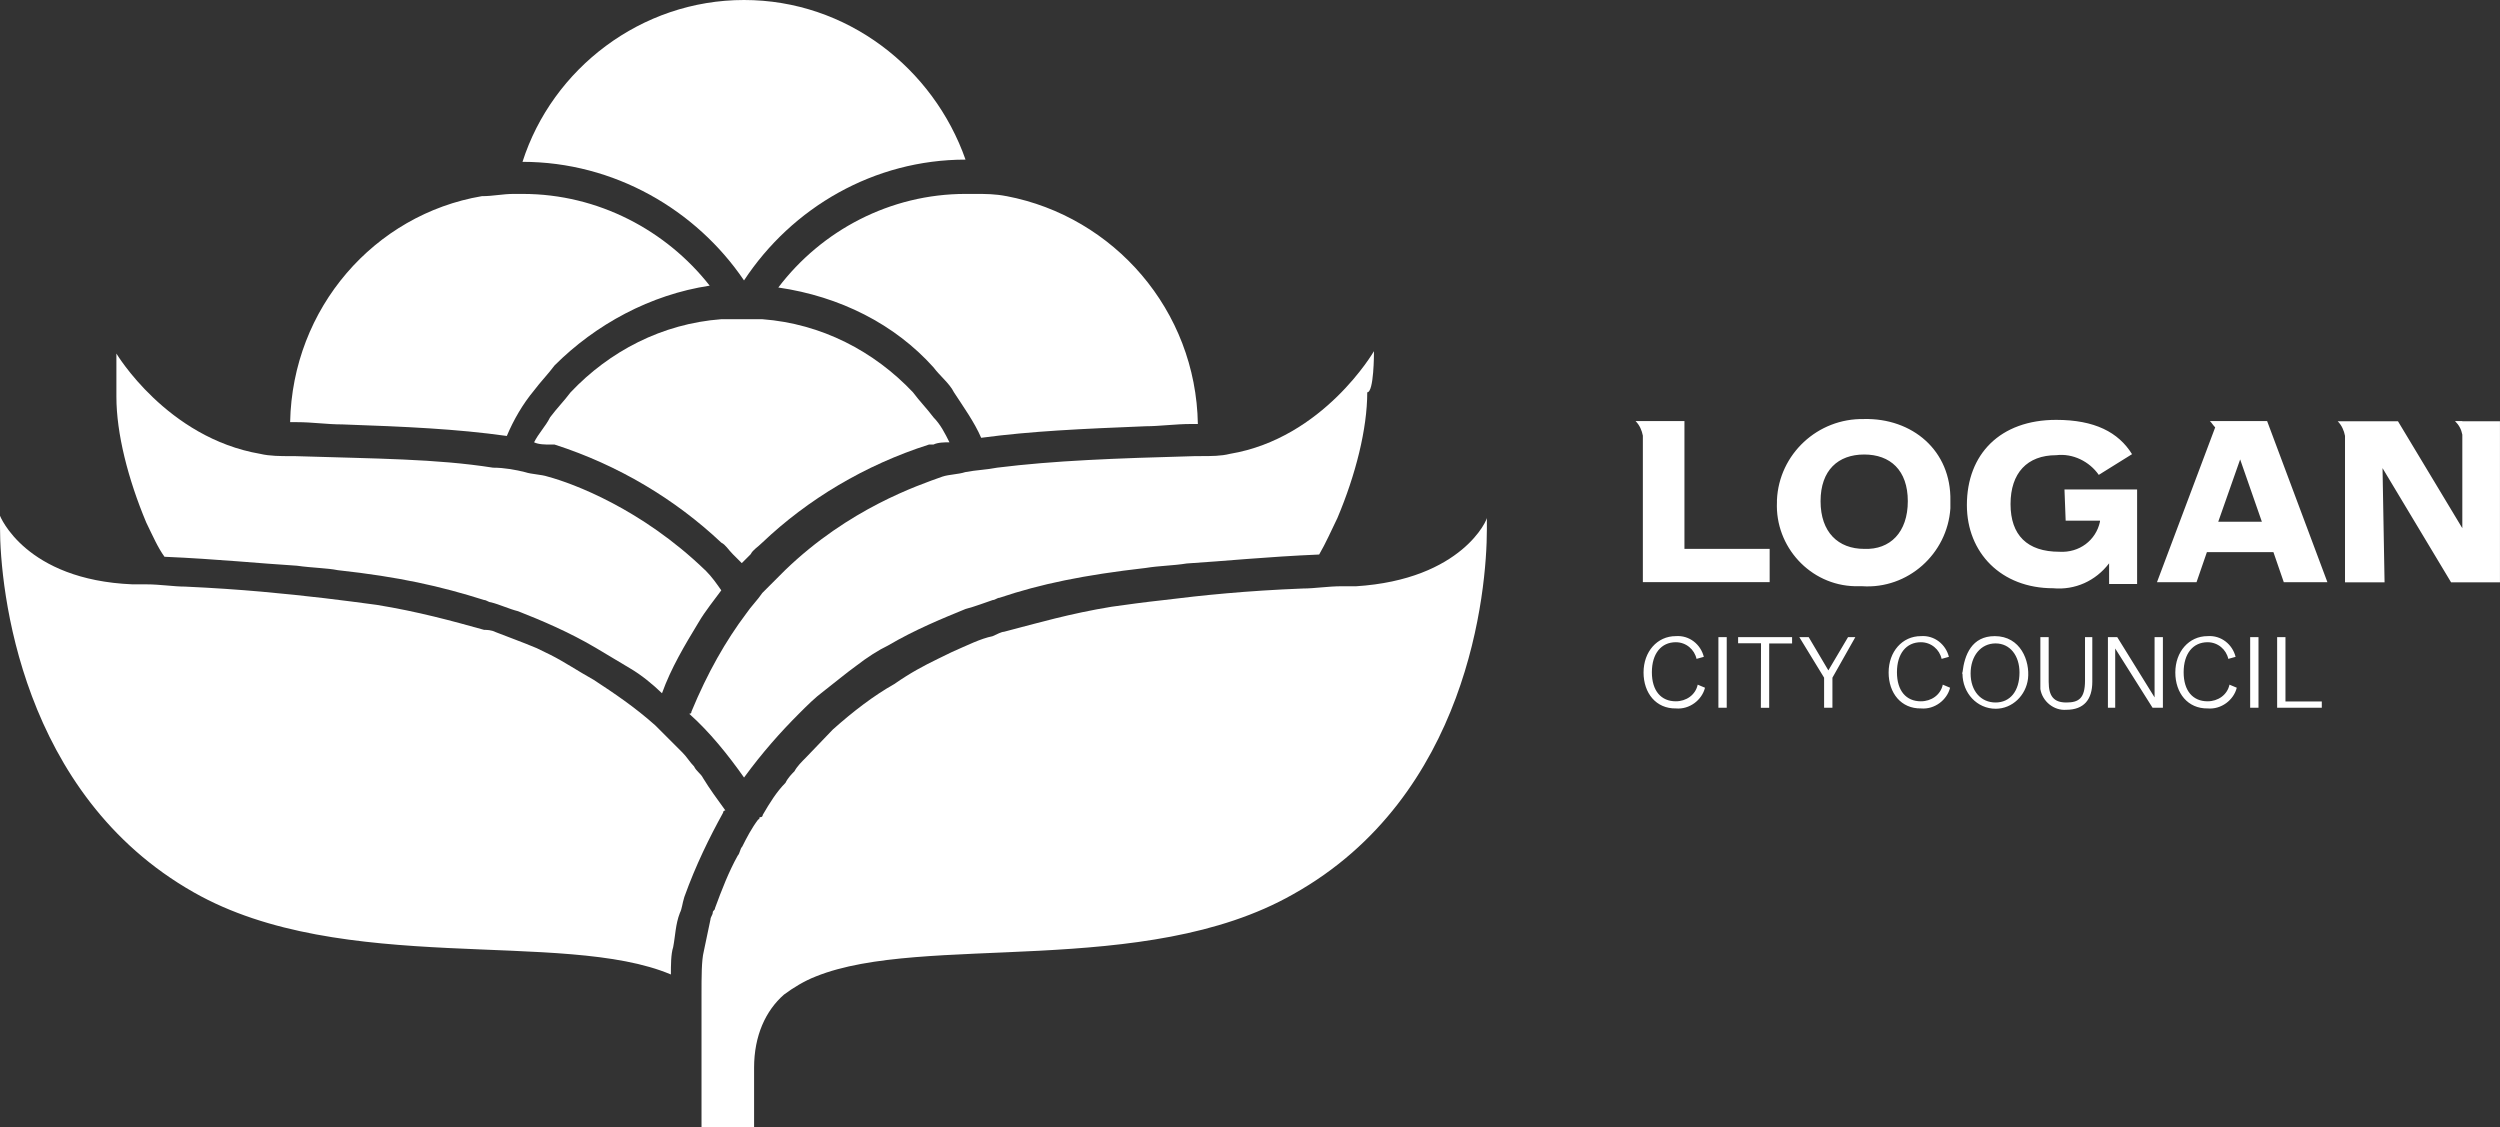
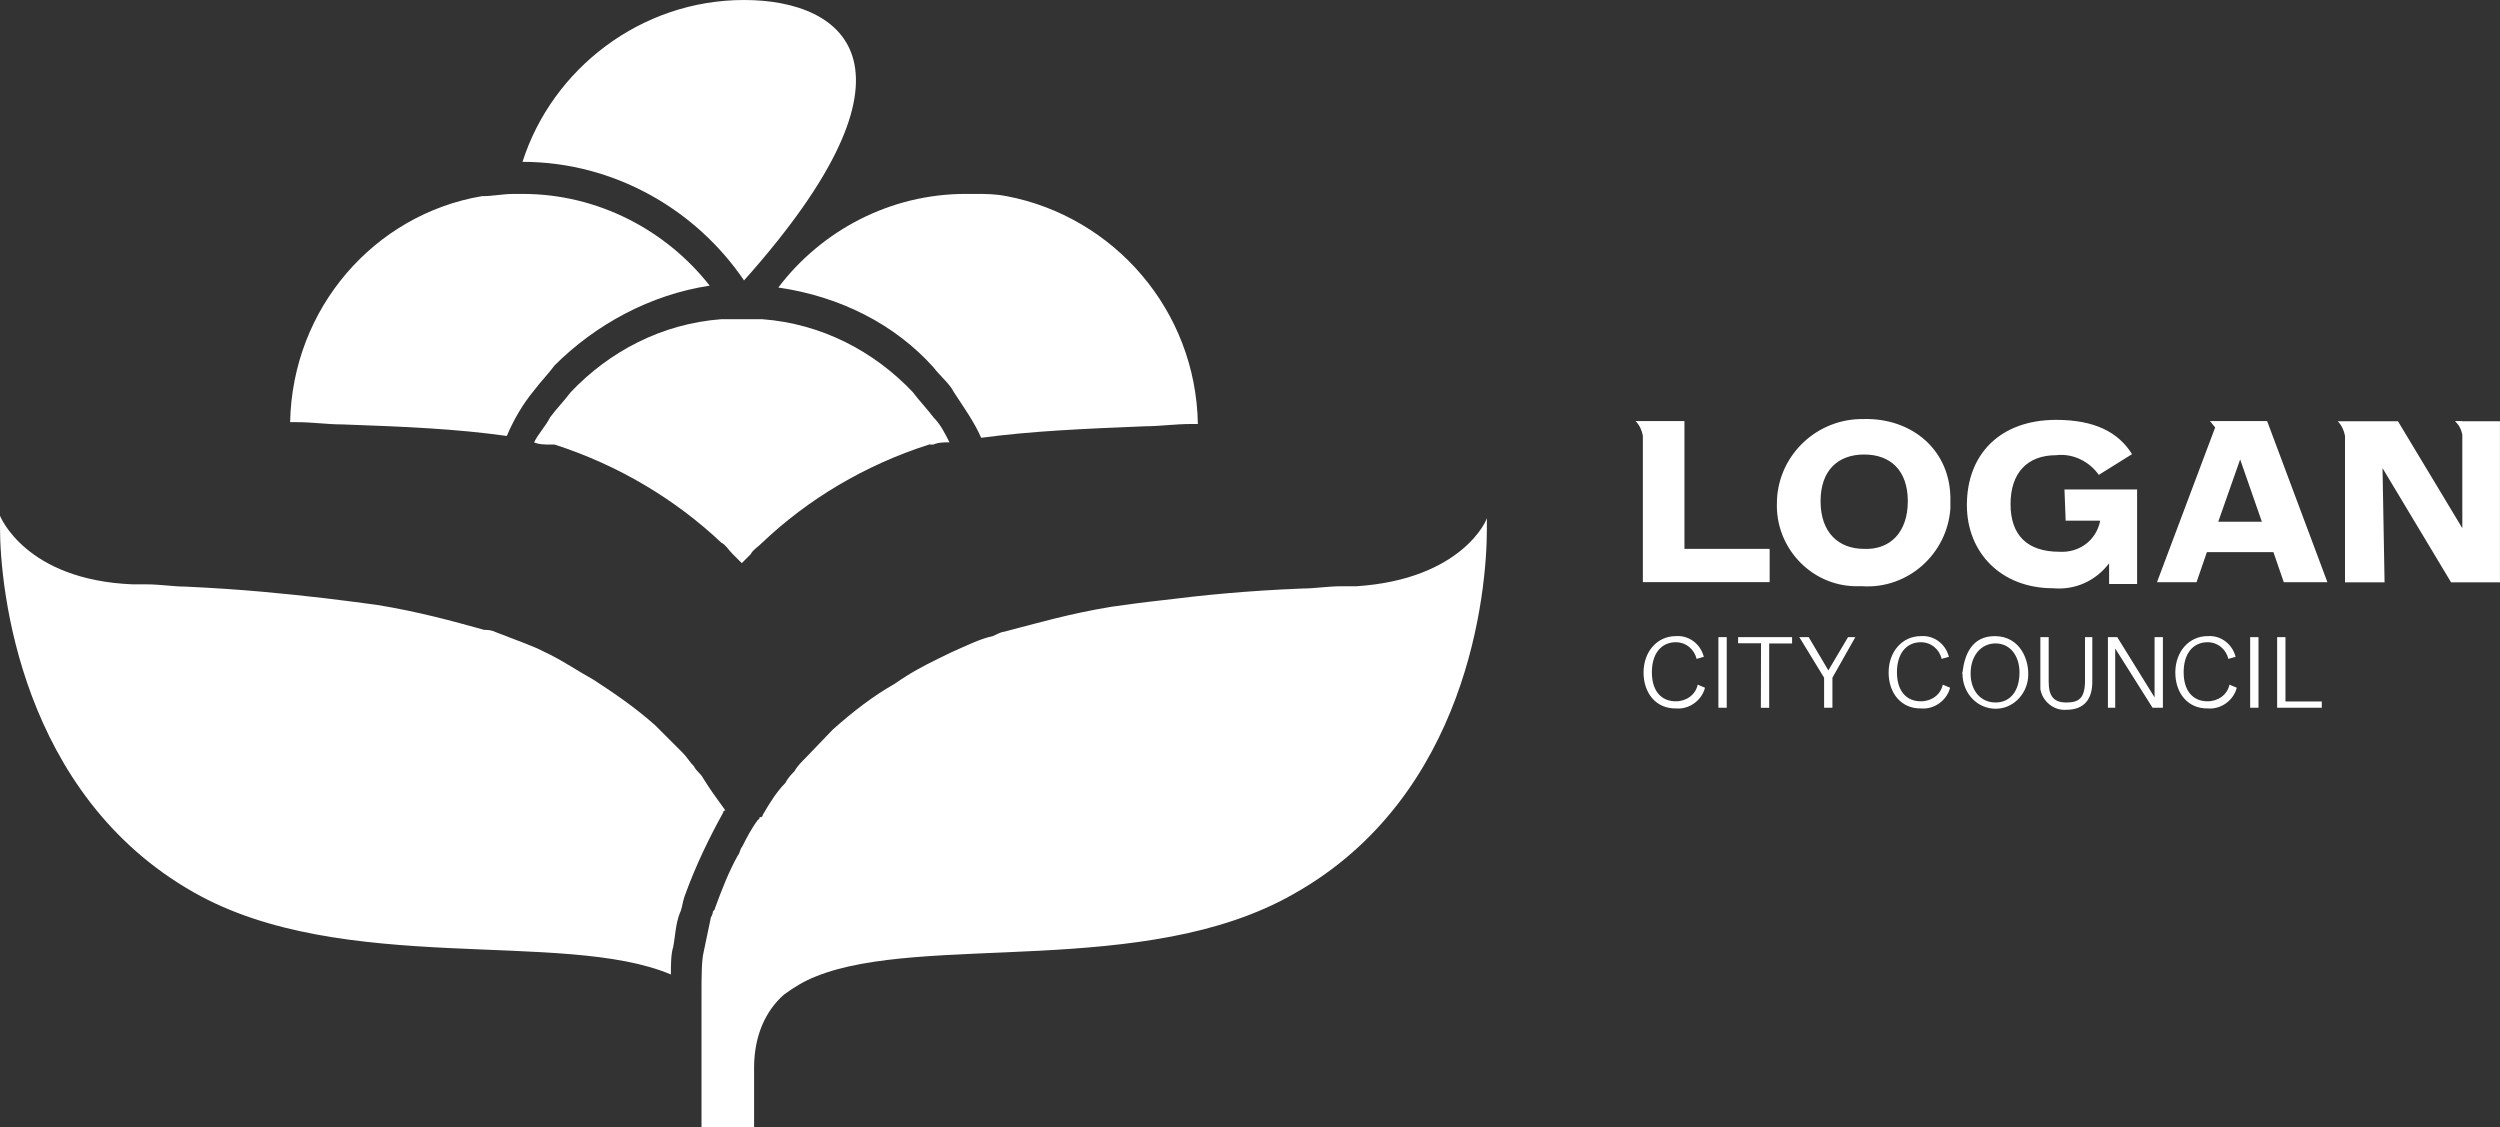
<svg xmlns="http://www.w3.org/2000/svg" id="Layer_2" data-name="Layer 2" viewBox="0 0 798.94 360.16">
  <rect x="0" y="0" width="798.94" height="360.16" fill="#333333" stroke="none" />
  <defs>
    <style>
      .cls-1 {
        fill: #fff;
        stroke-width: 0px;
      }
    </style>
  </defs>
-   <path class="cls-1" d="M237.77,89.62c15.37-23.36,41.59-38.61,70.79-38.61C298.31,21.81,270.66,0,237.77,0s-61.26,21.93-70.79,51.72c29.32,0,55.54,15.37,70.79,37.9" />
+   <path class="cls-1" d="M237.77,89.62C298.31,21.81,270.66,0,237.77,0s-61.26,21.93-70.79,51.72c29.32,0,55.54,15.37,70.79,37.9" />
  <path class="cls-1" d="M167.09,61.97h-2.86c-3.69,0-6.55.72-10.25.72-34.32,5.84-60.54,35.75-61.26,72.22h2.15c5.12,0,9.53.72,14.54.72,20.38.72,36.47,1.43,52.56,3.69,2.15-5.12,5.12-10.25,8.7-14.54,2.15-2.86,4.41-5.12,6.55-7.99,13.11-13.11,30.63-22.64,49.58-25.5-13.82-17.64-35.64-29.32-59.71-29.32M321.67,62.69c-3.69-.72-6.55-.72-10.25-.72h-2.86c-24.07,0-46,11.68-59.83,29.91,19.66,2.86,37.18,11.68,49.58,25.5,2.15,2.86,5.12,5.12,6.55,7.99,2.86,4.41,6.55,9.53,8.7,14.54,16.09-2.15,32.06-2.86,52.56-3.69,4.41,0,9.53-.72,14.54-.72h2.15c-.6-36.35-26.82-66.26-61.14-72.82" />
  <path class="cls-1" d="M298.31,133.36c-2.15-2.86-4.41-5.12-6.55-7.99-12.39-13.11-29.2-21.93-48.15-23.36h-13.11c-18.95,1.43-35.75,10.25-48.15,23.36-2.15,2.86-4.41,5.12-6.55,7.99-1.43,2.86-3.69,5.12-5.12,7.99,1.43.72,3.69.72,5.12.72h1.43c20.38,6.55,38.61,17.52,53.27,31.34,1.43.72,2.15,2.15,3.69,3.69l2.86,2.86,2.86-2.86c.72-1.43,2.15-2.15,3.69-3.69,14.54-13.82,32.77-24.79,53.27-31.34h1.43c1.43-.72,3.69-.72,5.12-.72-1.43-2.86-2.86-5.72-5.12-7.99" />
-   <path class="cls-1" d="M225.37,182.23c-20.38-19.66-42.31-27.77-50.29-29.91-2.15-.72-5.12-.72-7.27-1.43-2.86-.72-6.55-1.43-10.25-1.43-18.23-2.86-37.18-2.86-63.4-3.69h-1.43c-2.86,0-6.55,0-9.53-.72-29.91-5.12-46-32.06-46-32.06v13.82c0,11.68,3.69,26.22,9.53,40.16,2.15,4.41,3.69,7.99,5.84,10.96,16.8.72,30.63,2.15,42.31,2.86,5.12.72,9.53.72,13.11,1.43,19.66,2.15,32.77,5.12,46.72,9.53.72,0,1.43.72,2.15.72,2.86.72,5.84,2.15,8.7,2.86,7.27,2.86,16.09,6.55,24.79,11.68l10.96,6.55c3.69,2.15,7.27,5.12,10.25,7.99,2.86-7.99,7.27-15.37,11.68-22.64,2.15-3.69,5.12-7.27,7.27-10.25-1.43-2.03-2.86-4.17-5.12-6.44M439.06,112.27s-16.09,27.77-46,32.77c-2.86.72-5.84.72-9.53.72h-1.43c-26.22.72-45.17,1.43-63.4,3.69-3.69.72-6.55.72-10.25,1.43-2.15.72-5.12.72-7.27,1.43-7.99,2.86-29.91,10.25-50.29,29.91l-5.84,5.84-1.43,1.43c-1.43,2.15-3.69,4.41-5.12,6.55-6.55,8.7-12.39,18.95-17.52,31.34q0,.72-.72.72c6.55,5.84,12.39,13.11,17.52,20.38,5.84-7.99,11.68-14.54,17.52-20.38,2.86-2.86,5.12-5.12,7.99-7.27,3.69-2.86,7.27-5.84,10.25-7.99,3.69-2.86,7.27-5.12,10.25-6.55,8.7-5.12,17.52-8.7,24.79-11.68,2.86-.72,6.55-2.15,8.7-2.86.72,0,1.43-.72,2.15-.72,13.11-4.41,26.93-7.27,46.72-9.53,4.41-.72,8.7-.72,13.11-1.43,11.68-.72,25.5-2.15,42.31-2.86,2.15-3.69,3.69-7.27,5.84-11.68,5.84-13.82,9.53-28.48,9.53-40.16,2.15,0,2.15-12.39,2.15-13.11" />
  <path class="cls-1" d="M224.66,248.61c-.72-1.43-2.15-2.15-2.86-3.69-1.43-1.43-2.15-2.86-3.69-4.41l-8.7-8.7c-6.55-5.84-13.11-10.25-19.66-14.54-5.12-2.86-9.53-5.84-13.82-7.99l-4.41-2.15c-5.12-2.15-9.53-3.69-13.11-5.12-1.43-.72-2.86-.72-3.69-.72-10.25-2.86-21.09-5.84-34.32-7.99-5.12-.72-10.96-1.43-16.8-2.15-12.39-1.43-26.22-2.86-44.45-3.69-3.69,0-7.99-.72-12.39-.72h-4.41C7.99,185.33,0,164.83,0,164.83v3.69c0,19.66,6.55,85.33,61.97,116.68,47.43,26.93,118.11,11.68,152.43,26.22,0-2.86,0-6.55.72-8.7.72-3.69.72-7.27,2.15-10.96.72-1.43.72-2.86,1.43-5.12,3.69-10.25,7.99-18.95,12.39-26.93,0-.72.72-.72.72-.72-2.74-3.81-4.89-6.67-7.15-10.37M433.22,187.35h-4.41c-4.41,0-8.7.72-12.39.72-18.23.72-32.06,2.15-44.45,3.69-6.55.72-11.68,1.43-16.8,2.15-13.11,2.15-23.36,5.12-34.32,7.99-.72,0-2.15.72-3.69,1.43-3.69.72-7.99,2.86-13.11,5.12l-4.41,2.15c-4.41,2.15-8.7,4.41-13.82,7.99-6.55,3.69-13.11,8.7-19.66,14.54l-8.58,8.94c-1.43,1.43-2.86,2.86-3.69,4.41-.72.72-2.15,2.15-2.86,3.69-2.86,2.86-5.12,6.55-7.27,10.25,0,0,0,.72-.72.72s0,.72-.72.72c-2.15,2.86-3.69,5.84-5.12,8.7-.72.72-.72,2.15-1.43,2.86-2.86,5.12-5.12,10.96-7.27,16.8,0,.72-.72.72-.72,1.43s-.72,1.43-.72,2.15c-.72,3.69-1.43,6.55-2.15,10.25-.72,2.86-.72,7.99-.72,13.82v42.31h16.8v-18.95c0-10.25,3.69-18.23,9.53-23.36,2.86-2.15,6.55-4.41,10.25-5.84,34.32-13.82,105,.72,152.43-26.22,56.13-31.34,61.97-97.01,61.97-116.68v-3.69c.36.12-7.63,19.78-41.95,21.93" />
  <path class="cls-1" d="M525.24,214.9c0-6.62,4.34-11.61,10.31-11.61,4.34-.33,7.97,2.66,8.95,6.62l-2.33.65c-.65-2.98-3.31-5.32-6.62-5.32-4.66,0-7.65,3.63-7.65,9.6s2.98,9.28,7.65,9.28c3.31,0,6.29-2.01,7-5.32l2.33.98c-.98,3.96-4.99,7-9.28,6.62-6.35.11-10.36-4.88-10.36-11.5M549.16,203.61h2.66v22.56h-2.66v-22.56ZM562.78,205.57h-7.32v-1.95h17.25v2.01h-7.32v20.56h-2.66l.05-20.61ZM575.03,203.61h2.98l6.29,10.63,6.29-10.63h2.33l-7.32,12.96v9.6h-2.66v-9.6l-7.92-12.96ZM603.56,214.9c0-6.62,4.34-11.61,10.31-11.61,4.34-.33,7.97,2.66,8.95,6.62l-2.33.65c-.65-2.98-3.31-5.32-6.62-5.32-4.66,0-7.65,3.63-7.65,9.6s2.98,9.28,7.65,9.28c3.31,0,6.29-2.01,7-5.32l2.33.98c-.98,3.96-4.99,7-9.28,6.62-6.35.11-10.36-4.88-10.36-11.5M627.16,214.9c.65-5.64,2.98-11.61,10.31-11.61,8.3,0,11.28,7.97,10.63,13.61-.65,5.32-4.99,9.6-10.31,9.6-5.97,0-10.63-4.99-10.63-11.28q-.33,0,0-.33M645.38,214.9c0-5.32-2.98-9.28-7.65-9.28s-7.97,3.96-7.97,9.6,3.31,9.28,7.97,9.28,7.65-3.63,7.65-9.6M652.05,218.2v-14.59h2.66v14.27c0,4.66,1.68,6.62,5.64,6.62s5.97-1.3,5.97-7v-13.89h2.33v14.27c0,5.64-2.66,8.95-8.3,8.95-3.96.33-7.65-2.66-8.3-6.62v-2.01M673.64,203.61h2.98l11.93,19.26v-19.26h2.66v22.56h-3.31l-11.93-18.93v18.93h-2.33v-22.56ZM695.18,214.9c0-6.62,4.34-11.61,10.31-11.61,4.34-.33,7.97,2.66,8.95,6.62l-2.33.65c-.65-2.98-3.31-5.32-6.62-5.32-4.66,0-7.65,3.63-7.65,9.6s2.98,9.28,7.65,9.28c3.31,0,6.29-2.01,7-5.32l2.33.98c-.98,3.96-4.99,7-9.28,6.62-6.35.11-10.36-4.88-10.36-11.5M719.1,203.61h2.66v22.56h-2.66v-22.56ZM727.72,203.61h2.66v20.56h11.61v2.01h-14.27v-22.56ZM538.31,134.57h-15.62c1.3,1.3,2.01,2.98,2.33,4.66v46.81h40.52v-10.63h-27.23v-40.84ZM660.14,166.4h10.96v.33c-1.3,5.97-6.62,9.98-12.96,9.6-10.31,0-15.62-5.32-15.62-15.24s5.32-15.62,14.59-15.62c5.32-.65,10.63,2.01,13.61,6.29l10.63-6.62c-4.34-7-11.93-10.96-24.25-10.96-17.9,0-28.53,10.96-28.53,27.23,0,15.24,10.96,26.58,27.55,26.58,7,.65,13.61-2.33,17.9-7.97v6.62h8.95v-30.21h-23.21l.38,9.98ZM724.52,134.57h-18.28c.65.65.98,1.3,1.68,2.01l-18.6,49.47h12.64l3.31-9.6h21.26l3.31,9.6h13.94l-19.26-51.47ZM708.9,166.73l7-19.91,6.94,19.91h-13.94ZM786.9,134.57h-2.33c1.3,1.3,2.01,2.66,2.33,4.34v29.89l-20.56-34.17h-19.26c1.3,1.3,2.01,2.98,2.33,4.66v46.81h12.64l-.65-36.5,21.91,36.5h15.62v-51.47h-12.04v-.05ZM595.75,133.92c-14.92-.33-27.23,11.28-27.88,25.87v.65c-.65,14.27,10.63,26.58,24.9,26.9h2.33c14.59.98,27.23-10.31,28.2-24.9v-2.33c.33-16.27-12.31-26.52-27.55-26.2M595.75,175.41c-8.3,0-13.94-5.32-13.94-15.24s5.64-14.92,13.94-14.92,13.94,4.99,13.94,14.92-5.64,15.57-13.94,15.24" />
</svg>